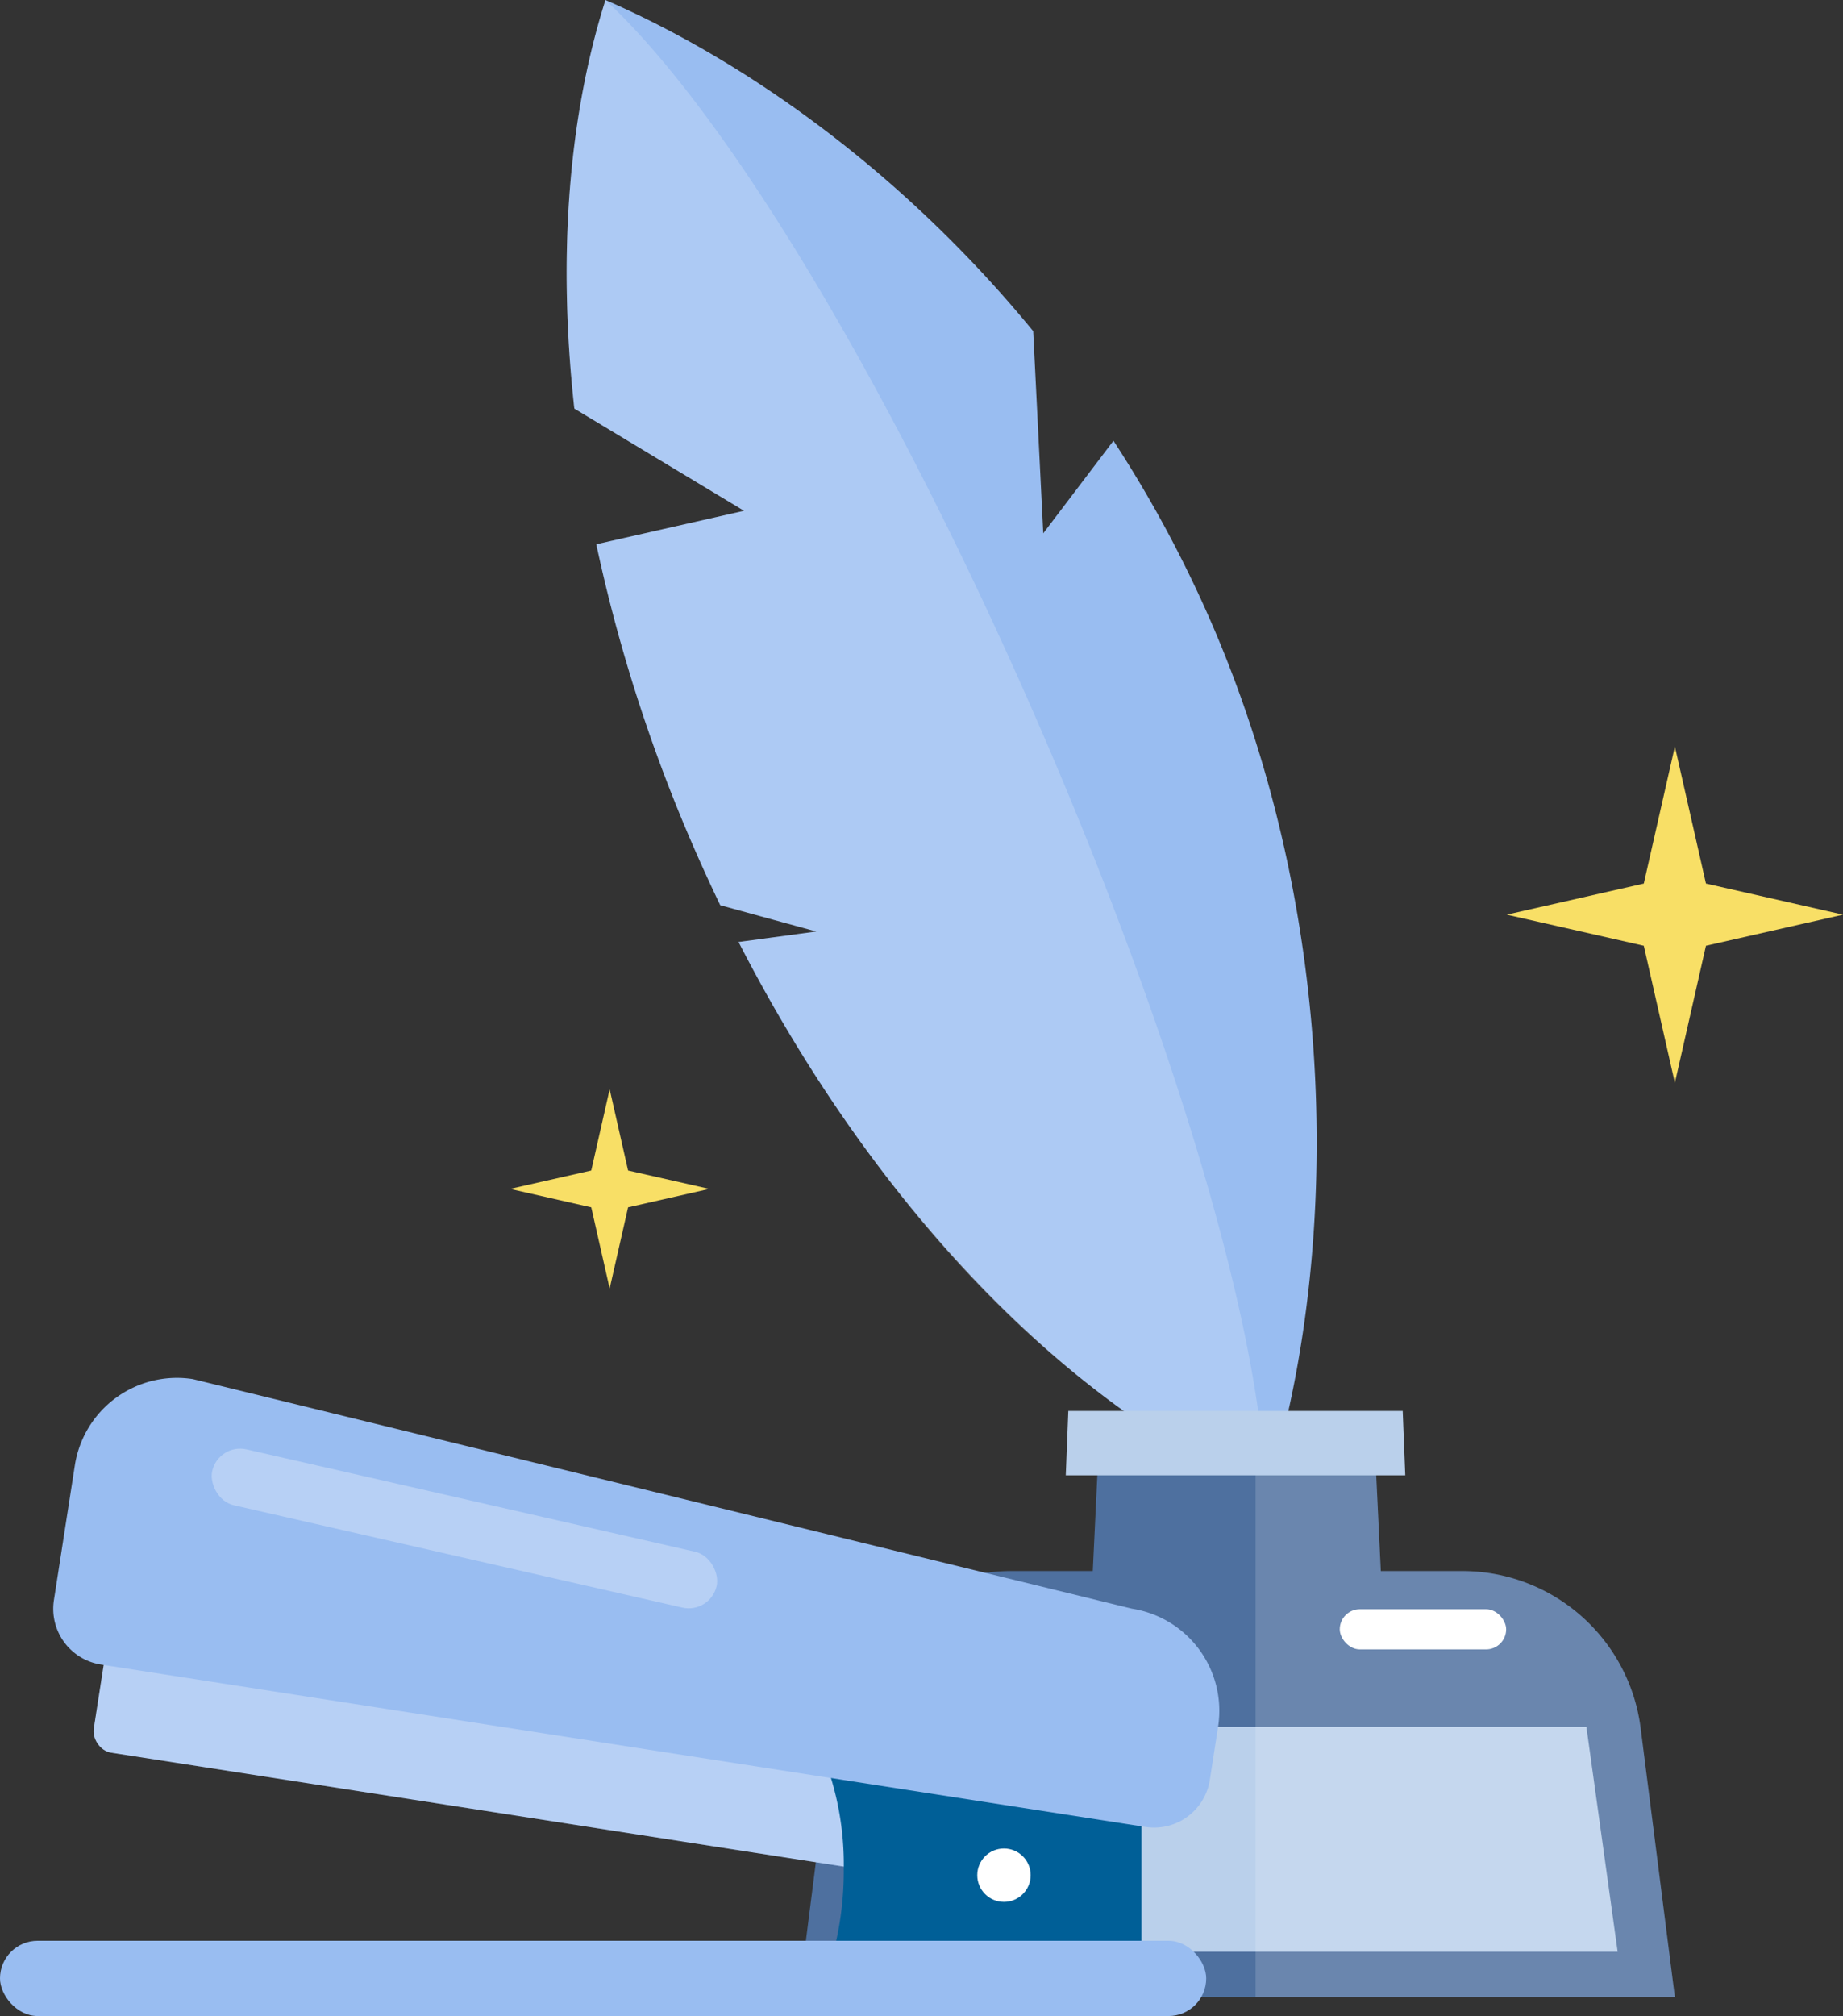
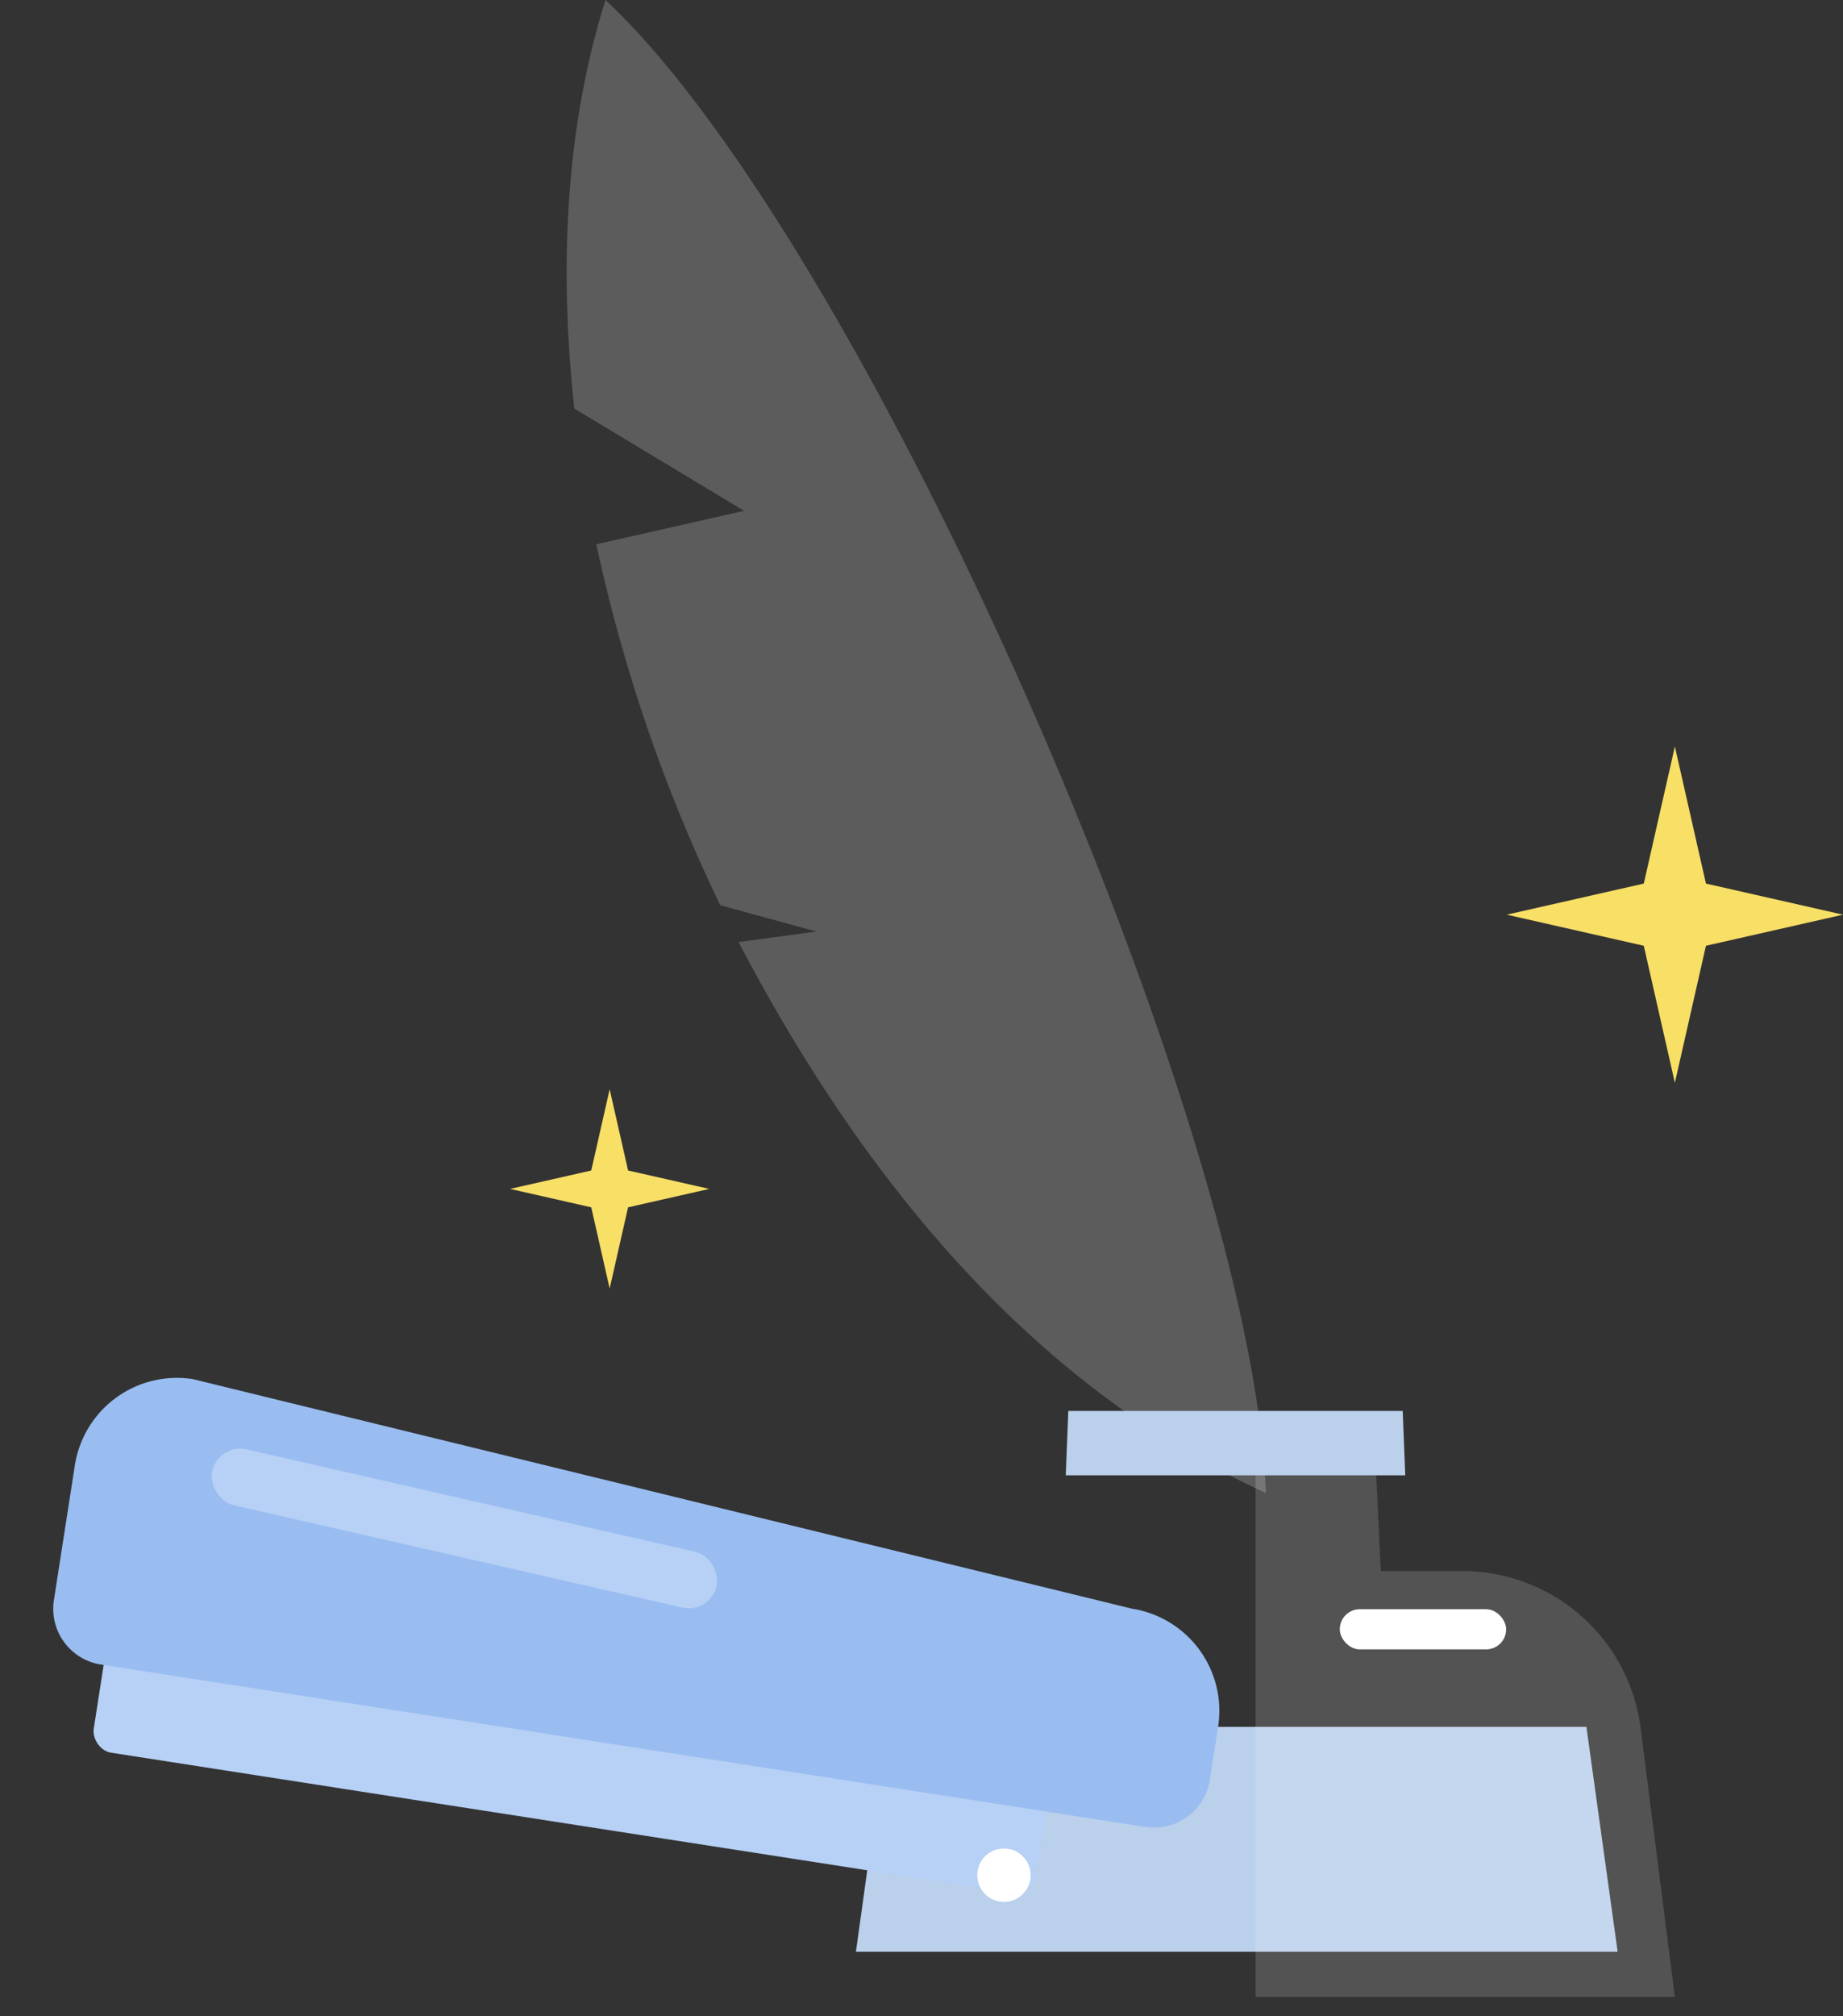
<svg xmlns="http://www.w3.org/2000/svg" viewBox="0 0 330.264 361.183" width="100%" style="vertical-align: middle; max-width: 100%; width: 100%;">
  <rect x="0" y="0" width="330.264" height="361.183" fill="#333333" stroke="none" />
  <g>
    <g>
-       <path d="M146.289,166.89l-17.217-4.714q-2.762-5.745-5.324-11.7a284.775,284.775,0,0,1-16.889-52.964l26.474-6L102.92,73.2C99.908,46.046,101.866,20.858,108.5,0c25.434,11.06,53.421,31.007,76.65,59.329l1.8,36.219,12.581-16.582a220.071,220.071,0,0,1,17.928,33.479c23.57,55.016,22.127,115.232,9.465,155.072-34.873-15.164-69.958-50.673-94.572-98.748Z" fill="rgb(153,189,241)">
-      </path>
      <g style="opacity:0.2">
        <path d="M226.83,267.476c-42.736-19.585-72.959-57.577-94.482-98.707l13.941-1.879-17.217-4.714a287.843,287.843,0,0,1-22.213-64.663l26.474-6L102.92,73.2C100.265,48.765,101.113,23.576,108.5,0,154.969,43.313,224.724,202.464,226.83,267.476Z" fill="rgb(255, 255, 255)">
      </path>
      </g>
-       <path d="M294,309.6a32.2,32.2,0,0,0-31.945-28.137H247.438L246.1,253.488H197.16l-1.335,27.971H181.2A32.2,32.2,0,0,0,149.259,309.6l-6.13,48.174H300.134Z" fill="rgb(78,112,159)">
-      </path>
      <polygon points="289.881 349.665 153.382 349.665 158.981 309.378 284.282 309.378 289.881 349.665" fill="rgb(186,208,235)">
     </polygon>
      <rect x="240.084" y="288.299" width="29.819" height="7.198" rx="3.599" fill="rgb(255, 255, 255)">
     </rect>
      <g style="opacity:0.16">
        <path d="M262.059,281.459H247.438L246.1,253.488H225V357.77h75.131L294,309.6A32.2,32.2,0,0,0,262.059,281.459Z" fill="rgb(255, 255, 255)">
      </path>
      </g>
      <polygon points="251.822 264.306 190.984 264.306 191.441 252.776 251.365 252.776 251.822 264.306" fill="rgb(186,208,235)">
     </polygon>
      <polygon points="300.134 133.738 294.565 158.298 270.004 163.868 294.565 169.438 300.134 193.998 305.704 169.438 330.264 163.868 305.704 158.298 300.134 133.738" fill="rgb(248,223,102)">
     </polygon>
      <polygon points="109.251 195.15 105.952 209.7 91.402 212.999 105.952 216.299 109.251 230.849 112.551 216.299 127.101 212.999 112.551 209.7 109.251 195.15" fill="rgb(248,223,102)">
     </polygon>
      <rect x="16.664" y="307.748" width="170.838" height="18.913" rx="3.729" transform="translate(154.23 646.325) rotate(-171.164)" fill="rgb(153,189,241)">
     </rect>
      <g style="opacity:0.29">
        <rect x="16.664" y="307.748" width="170.838" height="18.913" rx="3.729" transform="translate(154.23 646.325) rotate(-171.164)" fill="rgb(255, 255, 255)">
      </rect>
      </g>
-       <path d="M151.2,334.87A53.065,53.065,0,0,0,147.5,314.5h57.056v36.243H149.088A57.617,57.617,0,0,0,151.2,334.87Z" fill="rgb(0,95,151)">
-      </path>
      <path d="M18.1,298.211l187.162,29.095A10.109,10.109,0,0,0,216.8,318.87l1.482-9.533A18.516,18.516,0,0,0,202.828,288.2L34.553,247.073a18.515,18.515,0,0,0-21.14,15.452L9.659,286.67A10.11,10.11,0,0,0,18.1,298.211Z" fill="rgb(153,189,241)">
     </path>
-       <rect y="347.7" width="216.151" height="13.482" rx="6.741" transform="translate(216.151 708.883) rotate(180)" fill="rgb(153,189,241)">
-      </rect>
      <circle cx="179.908" cy="335.952" r="4.784" fill="rgb(255,255,255)">
     </circle>
      <g style="opacity:0.29">
        <rect x="36.869" y="268.707" width="92.71" height="10.264" rx="5.132" transform="translate(103.459 559.329) rotate(-167.149)" fill="rgb(255, 255, 255)">
      </rect>
      </g>
    </g>
  </g>
</svg>